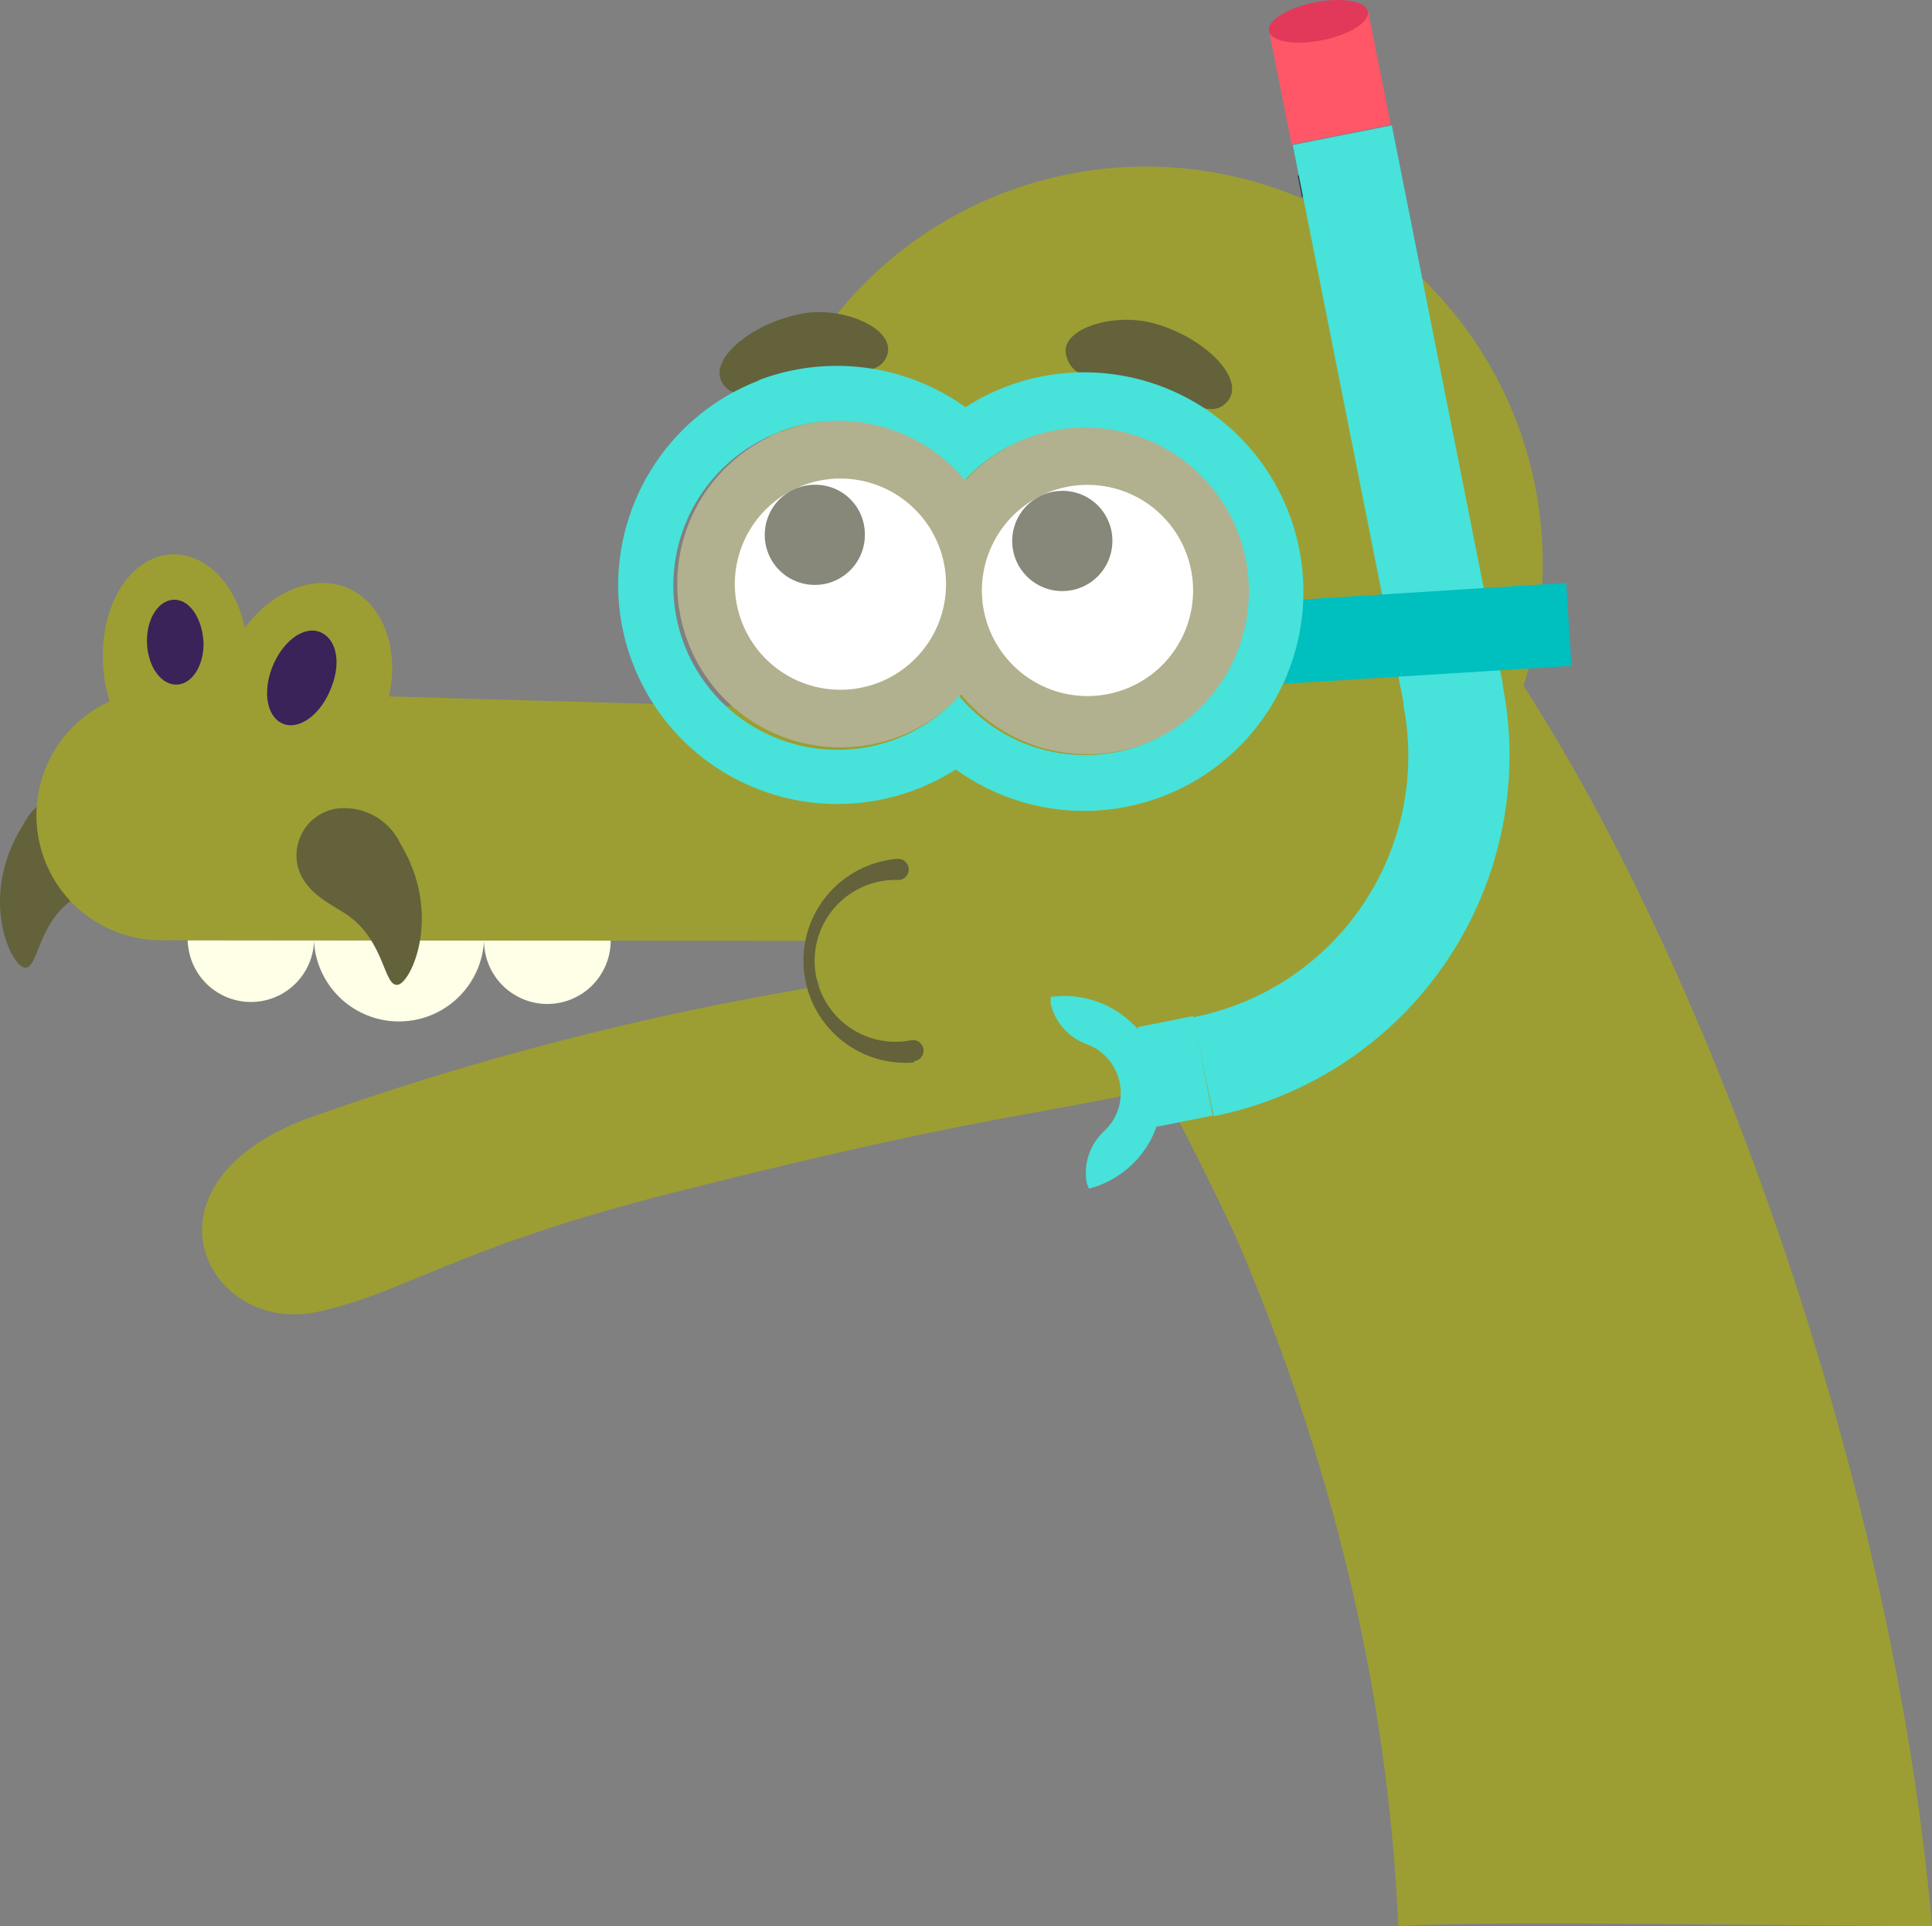
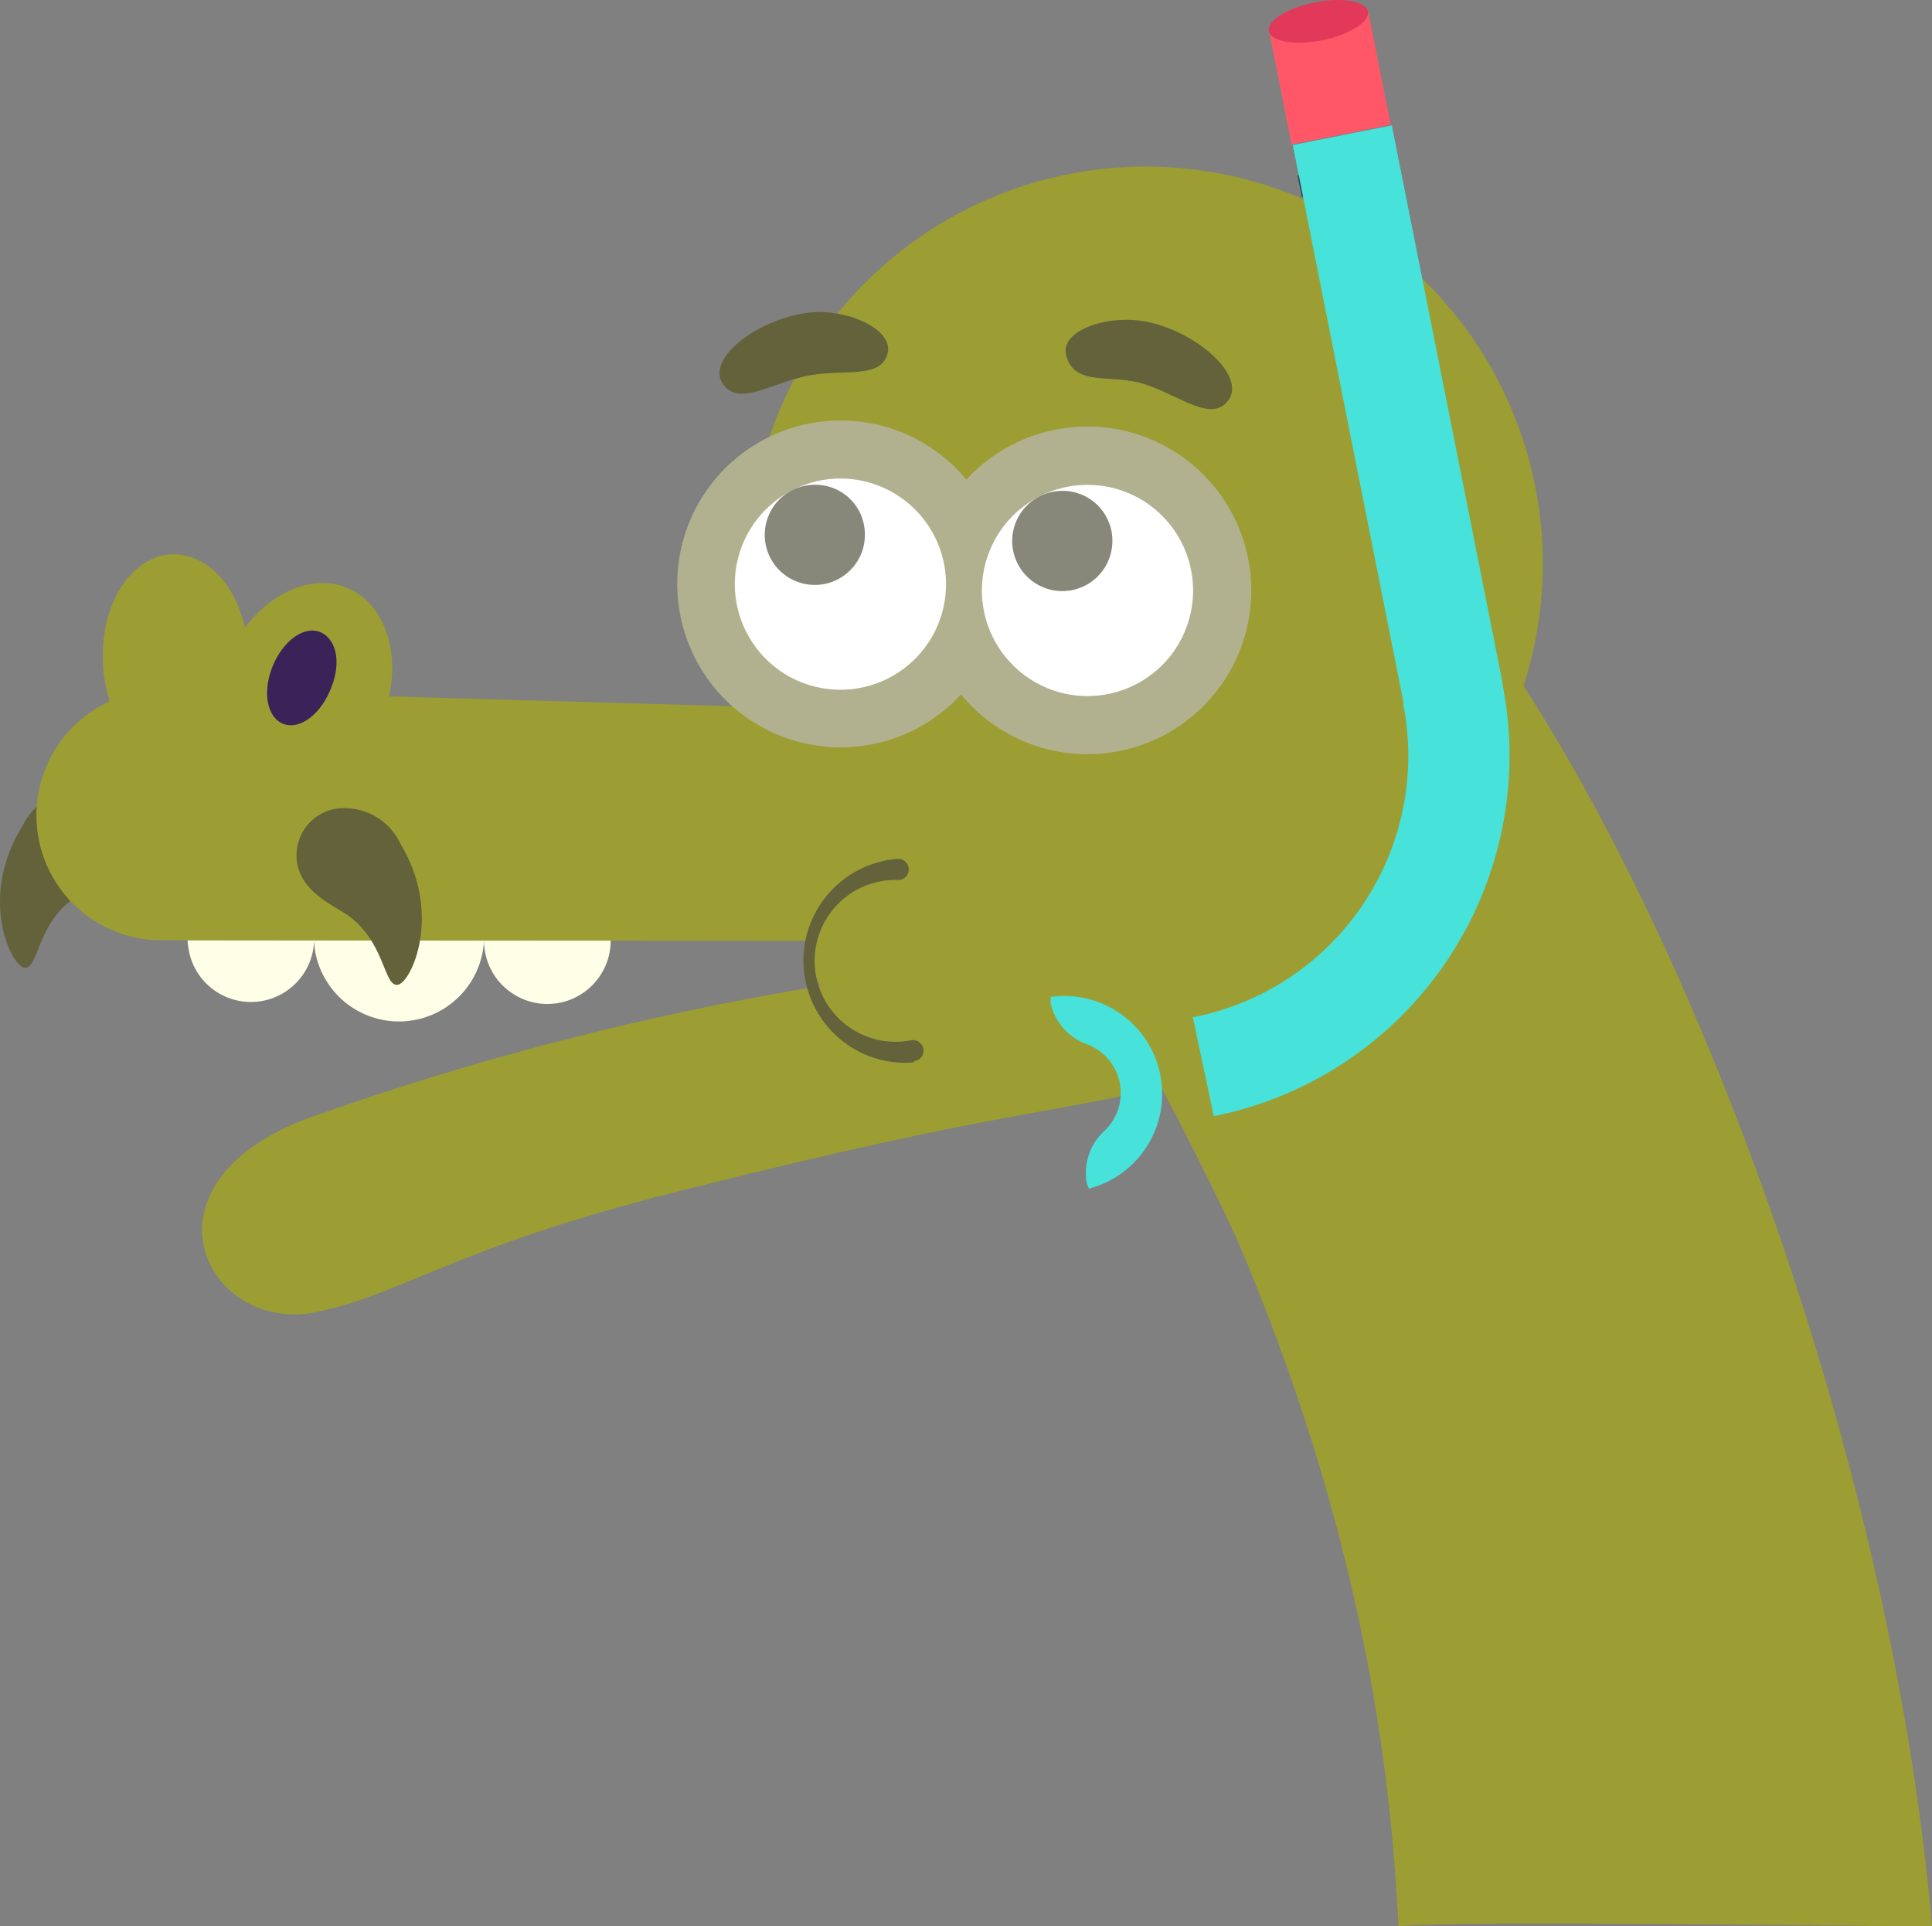
<svg xmlns="http://www.w3.org/2000/svg" id="Слой_1" x="0px" y="0px" width="77.605px" height="77.365px" viewBox="0 0 77.605 77.365" style="enable-background:new 0 0 77.605 77.365;" xml:space="preserve">
  <rect x="0" y="0" width="77.605" height="77.365" fill="#808080" stroke="none" />
  <style type="text/css"> .st0{fill:#9C9E33;} .st1{fill:#FEFFE6;} .st2{fill-rule:evenodd;clip-rule:evenodd;fill:#63623B;} .st3{fill:#63623B;} .st4{fill-rule:evenodd;clip-rule:evenodd;fill:#9C9E33;} .st5{fill-rule:evenodd;clip-rule:evenodd;fill:#3A2359;} .st6{fill-rule:evenodd;clip-rule:evenodd;fill:#B1B18F;} .st7{fill-rule:evenodd;clip-rule:evenodd;fill:#FFFFFF;} .st8{fill-rule:evenodd;clip-rule:evenodd;fill:#87877A;} .st9{fill:#47E2DA;} .st10{fill:#303E4F;} .st11{fill:#FF5767;} .st12{fill:#E2395A;} .st13{fill:#00BFBF;} </style>
  <path class="st0" d="M56.172,77.365c2.945-0.249,17.073,0,21.433,0 C75.939,58.074,67.407,35.31,58.744,24.048l-18.724,8.45 c3.628,5.504,6.853,11.264,9.651,17.234C54.632,61.344,55.862,70.797,56.172,77.365z" />
  <path class="st1" d="M7.535,37.761l16.995,0.018c0.001,0.333-0.064,0.664-0.192,0.973 c-0.128,0.307-0.316,0.588-0.551,0.826c-0.236,0.236-0.516,0.423-0.825,0.552 c-0.308,0.128-0.639,0.193-0.973,0.195c-0.333-0-0.665-0.066-0.974-0.193 c-0.307-0.128-0.589-0.315-0.826-0.551c-0.236-0.235-0.424-0.516-0.552-0.823 c-0.128-0.309-0.193-0.64-0.195-0.973c-0.044,0.831-0.389,1.619-0.972,2.213 c-0.583,0.596-1.362,0.958-2.193,1.019c-0.83,0.062-1.654-0.183-2.319-0.685 c-0.663-0.504-1.121-1.232-1.286-2.047c-0.031-0.164-0.049-0.328-0.056-0.493 c-0.022,0.62-0.269,1.212-0.697,1.662c-0.428,0.45-1.004,0.729-1.624,0.781 c-0.62,0.053-1.236-0.124-1.734-0.494c-0.498-0.371-0.843-0.913-0.969-1.521 C7.561,38.068,7.541,37.915,7.535,37.761z" />
  <path class="st0" d="M12.728,52.695c3.467-0.728,5.471-2.555,14.326-4.796 c14.115-3.571,14.72-2.941,22.583-4.918c2.734-0.697,2.092-4.545,1.918-5.39 c3.263-1.206,6.041-3.447,7.912-6.38c1.871-2.933,2.732-6.396,2.451-9.863 c-0.281-3.466-1.687-6.747-4.005-9.34c-2.318-2.593-5.421-4.357-8.834-5.023 c-3.415-0.665-6.954-0.198-10.076,1.333c-3.123,1.533-5.659,4.044-7.223,7.151 c-1.564,3.107-2.068,6.641-1.437,10.061c0.633,3.421,2.365,6.541,4.934,8.886 c-0.527,0.14-1.016,0.395-1.431,0.748c-0.416,0.351-0.749,0.793-0.974,1.29 s-0.335,1.036-0.323,1.582c0.011,0.544,0.143,1.081,0.385,1.568 c-7.043,1.159-13.969,2.95-20.692,5.356C5.244,47.683,8.358,53.619,12.728,52.695z" />
  <path class="st2" d="M49.337,16.084c0.704-0.932-1.089-2.633-3.1-3.124 c-1.61-0.396-3.673,0.277-3.413,1.304c0.336,1.313,1.829,0.71,3.222,1.188 C47.439,15.931,48.665,16.971,49.337,16.084z" />
  <path class="st2" d="M29.016,15.385c-0.611-0.993,1.341-2.518,3.382-2.817 c1.573-0.22,3.567,0.659,3.243,1.677c-0.323,1.019-1.883,0.537-3.329,0.874 C30.866,15.456,29.611,16.334,29.016,15.385z" />
  <path class="st3" d="M0.963,38.861c0.599,0.136,0.489-1.844,2.126-2.851 c0.639-0.41,1.701-0.882,1.934-1.965c0.105-0.493,0.011-1.008-0.263-1.431 c-0.273-0.424-0.704-0.722-1.197-0.829c-0.533-0.088-1.08-0.002-1.558,0.247 c-0.478,0.249-0.863,0.647-1.097,1.132C-0.871,36.015,0.419,38.738,0.963,38.861z" />
  <path class="st4" d="M6.276,37.762l41.698,0.041c2.782,0.08,5.328-0.976,5.42-3.729 c0.02-0.659-0.09-1.316-0.324-1.933c-0.234-0.617-0.589-1.18-1.041-1.661 c-0.453-0.478-0.995-0.864-1.599-1.134c-0.602-0.269-1.25-0.417-1.91-0.437 L6.629,27.716c-1.329-0.036-2.621,0.458-3.588,1.371 c-0.968,0.914-1.535,2.173-1.577,3.503c-0.041,1.323,0.44,2.608,1.34,3.576 C3.708,37.136,4.954,37.709,6.276,37.762z" />
  <path class="st4" d="M15.103,29.332c-1.106,2.18-3.316,3.206-4.909,2.29 c-1.593-0.916-1.986-3.418-0.874-5.583c1.112-2.165,3.316-3.206,4.909-2.29 C15.822,24.665,16.257,27.234,15.103,29.332z" />
  <path class="st5" d="M13.306,27.617c-0.387,1.026-1.225,1.695-1.892,1.469 c-0.666-0.226-0.881-1.221-0.494-2.247c0.387-1.026,1.225-1.695,1.892-1.469 C13.478,25.596,13.739,26.54,13.306,27.617z" />
  <path class="st4" d="M9.949,26.896c-0.176,2.272-1.599,3.926-3.219,3.633 c-1.62-0.292-2.739-2.268-2.586-4.597c0.154-2.329,1.599-3.926,3.219-3.633 C8.983,22.592,10.12,24.61,9.949,26.896z" />
-   <path class="st5" d="M8.177,25.863c-0.003,0.946-0.52,1.674-1.149,1.633 c-0.629-0.041-1.129-0.828-1.125-1.774c0.003-0.946,0.52-1.674,1.149-1.633 C7.68,24.13,8.151,24.928,8.177,25.863z" />
  <path class="st6" d="M43.458,17.136c-0.876,0.028-1.736,0.231-2.534,0.595 c-0.796,0.364-1.512,0.883-2.108,1.527c-0.854-1.028-2-1.772-3.287-2.13 c-1.287-0.358-2.653-0.315-3.916,0.123c-1.261,0.439-2.359,1.251-3.147,2.33 c-0.789,1.08-1.228,2.373-1.261,3.709c-0.033,1.335,0.342,2.65,1.075,3.766 c0.733,1.117,1.791,1.984,3.029,2.484c1.239,0.501,2.602,0.61,3.904,0.316 c1.303-0.294,2.485-0.979,3.388-1.963c0.711,0.863,1.63,1.532,2.671,1.942 c1.04,0.41,2.168,0.547,3.277,0.4c1.109-0.147,2.162-0.576,3.06-1.243 c0.897-0.668,1.609-1.553,2.07-2.573c0.461-1.02,0.654-2.139,0.561-3.254 c-0.094-1.114-0.47-2.187-1.092-3.116c-0.624-0.93-1.472-1.685-2.469-2.194 C45.686,17.345,44.577,17.098,43.458,17.136z" />
  <path class="st7" d="M47.922,23.569c0.029,0.839-0.191,1.668-0.633,2.38 c-0.441,0.714-1.085,1.28-1.849,1.627c-0.764,0.348-1.614,0.461-2.441,0.326 c-0.828-0.136-1.599-0.514-2.211-1.088c-0.613-0.573-1.042-1.314-1.235-2.13 c-0.192-0.818-0.136-1.673,0.159-2.459c0.295-0.786,0.815-1.467,1.497-1.956 c0.682-0.489,1.494-0.766,2.332-0.793c1.124-0.038,2.217,0.372,3.038,1.14 C47.4,21.384,47.883,22.445,47.922,23.569z" />
  <path class="st8" d="M44.682,21.646c0.015,0.4-0.088,0.794-0.296,1.134 c-0.209,0.342-0.513,0.612-0.878,0.778c-0.362,0.167-0.766,0.221-1.161,0.157 c-0.394-0.063-0.759-0.244-1.051-0.517c-0.292-0.273-0.496-0.626-0.587-1.015 c-0.089-0.389-0.062-0.795,0.08-1.169c0.141-0.374,0.39-0.696,0.716-0.927 c0.326-0.231,0.713-0.36,1.113-0.371c0.262-0.009,0.523,0.034,0.768,0.127 c0.246,0.092,0.471,0.231,0.662,0.41c0.193,0.18,0.346,0.395,0.454,0.634 C44.613,21.126,44.673,21.384,44.682,21.646z" />
  <path class="st7" d="M37.998,23.315c0.029,0.839-0.191,1.668-0.633,2.381 c-0.443,0.713-1.087,1.279-1.851,1.627c-0.764,0.348-1.612,0.46-2.441,0.325 c-0.827-0.135-1.597-0.513-2.21-1.086c-0.613-0.573-1.043-1.315-1.234-2.132 c-0.193-0.816-0.137-1.671,0.158-2.457c0.294-0.787,0.815-1.467,1.498-1.956 c0.682-0.489,1.492-0.766,2.331-0.795c1.123-0.036,2.216,0.373,3.038,1.141 C37.476,21.129,37.959,22.193,37.998,23.315z" />
  <path class="st8" d="M34.74,21.4c0.016,0.398-0.086,0.794-0.294,1.133 c-0.21,0.34-0.515,0.611-0.878,0.778c-0.362,0.167-0.768,0.22-1.161,0.157 c-0.394-0.065-0.761-0.244-1.052-0.516c-0.292-0.273-0.495-0.626-0.585-1.016 c-0.091-0.39-0.062-0.797,0.079-1.169c0.142-0.374,0.392-0.697,0.718-0.927 c0.326-0.232,0.713-0.36,1.112-0.37c0.262-0.009,0.523,0.034,0.769,0.125 c0.246,0.092,0.472,0.232,0.663,0.411c0.191,0.179,0.346,0.395,0.454,0.634 C34.671,20.88,34.731,21.137,34.74,21.4z" />
  <path class="st3" d="M15.993,39.55c-0.597,0.129-0.504-1.796-2.118-2.853 c-0.64-0.418-1.694-0.877-1.933-1.979c-0.094-0.493,0.009-1.001,0.286-1.419 c0.278-0.416,0.71-0.706,1.2-0.807c0.534-0.09,1.081-0.002,1.56,0.249 c0.478,0.25,0.864,0.651,1.092,1.14C17.78,36.68,16.542,39.424,15.993,39.55z " />
  <path class="st3" d="M36.71,42.623c0.056-0.005,0.11-0.02,0.16-0.046 c0.049-0.027,0.094-0.062,0.129-0.104c0.036-0.044,0.064-0.094,0.08-0.147 c0.016-0.054,0.023-0.11,0.018-0.166c-0.005-0.056-0.02-0.11-0.048-0.159 c-0.026-0.05-0.061-0.094-0.104-0.129c-0.042-0.037-0.092-0.064-0.145-0.08 c-0.054-0.016-0.11-0.023-0.166-0.018c-0.451,0.095-0.918,0.091-1.368-0.009 c-0.449-0.1-0.873-0.294-1.242-0.571c-0.369-0.277-0.675-0.629-0.898-1.032 c-0.222-0.402-0.356-0.85-0.394-1.308c-0.037-0.46,0.024-0.922,0.179-1.356 c0.156-0.434,0.4-0.831,0.721-1.162c0.32-0.333,0.707-0.592,1.135-0.764 c0.427-0.17,0.888-0.248,1.348-0.228c0.056-0.005,0.11-0.02,0.16-0.046 c0.049-0.027,0.094-0.062,0.129-0.104c0.036-0.044,0.064-0.094,0.08-0.147 c0.016-0.054,0.023-0.11,0.018-0.166c-0.005-0.056-0.02-0.11-0.048-0.159 c-0.026-0.05-0.061-0.094-0.104-0.129c-0.042-0.037-0.092-0.064-0.145-0.08 c-0.054-0.016-0.11-0.023-0.166-0.018c-1.084,0.09-2.089,0.606-2.793,1.435 c-0.705,0.831-1.05,1.906-0.96,2.991c0.09,1.084,0.606,2.089,1.435,2.793 c0.831,0.705,1.906,1.05,2.991,0.96L36.71,42.623z" />
  <path class="st9" d="M48.755,44.831c3.839-0.766,7.217-3.025,9.39-6.28 c2.175-3.254,2.969-7.24,2.206-11.079l-3.989,0.795 c0.276,1.381,0.276,2.803-0,4.185c-0.276,1.382-0.823,2.696-1.607,3.866 s-1.793,2.174-2.967,2.954c-1.174,0.779-2.49,1.318-3.873,1.588" />
  <path class="st10" d="M52.295,7.917l3.979-0.791l-0.173-0.865l-3.979,0.791L52.295,7.917z" />
-   <path class="st9" d="M45.692,41.255l0.792,3.995l2.232-0.444l-0.792-3.995L45.692,41.255z" />
+   <path class="st9" d="M45.692,41.255l0.792,3.995l-0.792-3.995L45.692,41.255z" />
  <path class="st9" d="M51.928,5.825l4.462,22.459l3.979-0.791L55.907,5.035L51.928,5.825z" />
  <path class="st9" d="M42.2,40.293c0.085,0.379,0.267,0.728,0.525,1.019 c0.258,0.289,0.586,0.509,0.953,0.637c0.328,0.126,0.621,0.333,0.848,0.602 c0.227,0.269,0.382,0.593,0.453,0.937c0.069,0.346,0.049,0.704-0.056,1.041 c-0.107,0.336-0.296,0.64-0.551,0.883c-0.289,0.259-0.506,0.588-0.632,0.956 c-0.127,0.367-0.157,0.759-0.09,1.143l0.088,0.231 c0.971-0.252,1.81-0.866,2.343-1.718c0.534-0.85,0.723-1.872,0.525-2.858 c-0.196-0.984-0.761-1.857-1.58-2.438c-0.819-0.582-1.829-0.827-2.823-0.688 L42.2,40.293z" />
  <path class="st11" d="M51.884,5.801l3.978-0.793l-0.903-4.539l-3.979,0.791L51.884,5.801z" />
  <path class="st12" d="M54.948,0.461c-0.084-0.419-1.043-0.582-2.141-0.363 c-1.098,0.219-1.921,0.736-1.838,1.155c0.084,0.419,1.042,0.583,2.14,0.364 C54.208,1.396,55.03,0.88,54.948,0.461z" />
-   <path class="st13" d="M52.211,24.085c0.012,1.159-0.209,2.307-0.647,3.38l11.558-0.721 l-0.213-3.333L52.211,24.085z" />
-   <path class="st9" d="M31.375,17.311c1.284-0.474,2.683-0.54,4.004-0.186 c1.321,0.352,2.502,1.105,3.378,2.155c0.909-0.982,2.096-1.663,3.402-1.953 c1.306-0.29,2.671-0.176,3.909,0.329c1.239,0.504,2.296,1.375,3.027,2.494 c0.732,1.121,1.105,2.437,1.07,3.774c-0.036,1.338-0.479,2.633-1.27,3.712 c-0.791,1.079-1.892,1.893-3.155,2.33c-1.264,0.438-2.632,0.481-3.922,0.12 c-1.289-0.359-2.437-1.102-3.293-2.133c-0.669,0.74-1.499,1.317-2.424,1.689 c-0.925,0.372-1.922,0.529-2.919,0.459c-0.994-0.069-1.96-0.363-2.826-0.859 c-0.864-0.497-1.606-1.183-2.166-2.008c-0.562-0.824-0.929-1.766-1.074-2.753 c-0.145-0.986-0.064-1.993,0.236-2.944c0.301-0.952,0.812-1.822,1.498-2.546 c0.686-0.725,1.526-1.284,2.459-1.637L31.375,17.311z M30.512,15.27 c-1.714,0.654-3.183,1.825-4.2,3.352c-1.018,1.526-1.534,3.332-1.478,5.166 c0.041,1.158,0.309,2.295,0.789,3.348c0.479,1.053,1.161,2.001,2.008,2.791 c0.847,0.789,1.841,1.403,2.925,1.809c1.083,0.405,2.237,0.592,3.393,0.551 c1.578-0.055,3.113-0.532,4.443-1.383c1.3,0.938,2.83,1.504,4.427,1.636 c1.597,0.132,3.199-0.172,4.635-0.883c1.437-0.712,2.652-1.799,3.515-3.15 c0.863-1.349,1.343-2.91,1.385-4.51c0.042-1.602-0.352-3.185-1.142-4.579 c-0.791-1.393-1.946-2.546-3.342-3.332c-1.396-0.786-2.98-1.176-4.582-1.129 c-1.601,0.047-3.16,0.53-4.508,1.396c-1.189-0.852-2.571-1.397-4.023-1.585 c-1.451-0.188-2.926-0.015-4.295,0.505L30.512,15.27z" />
</svg>